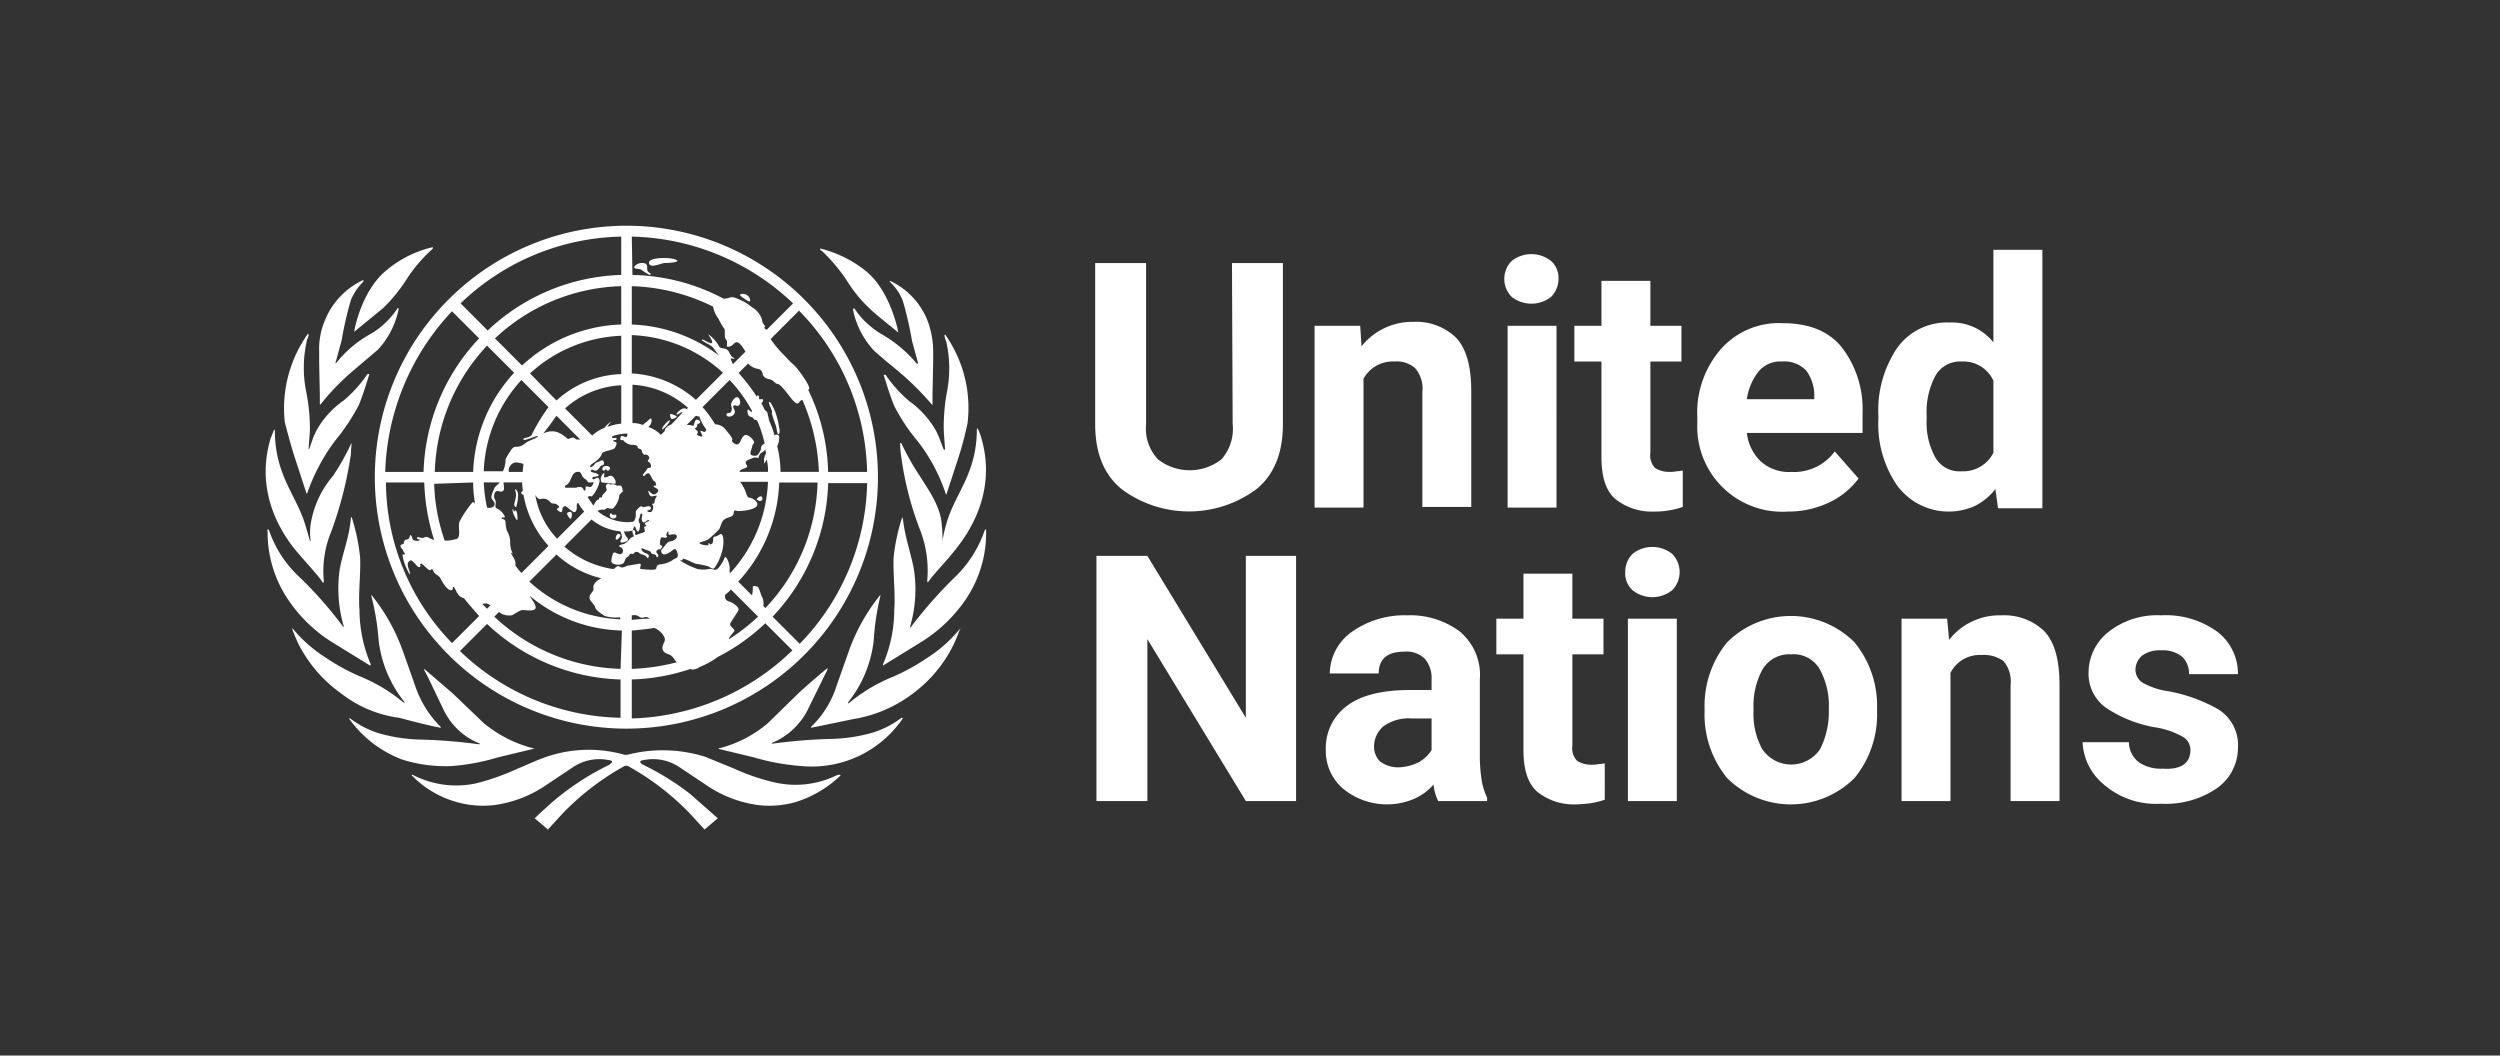
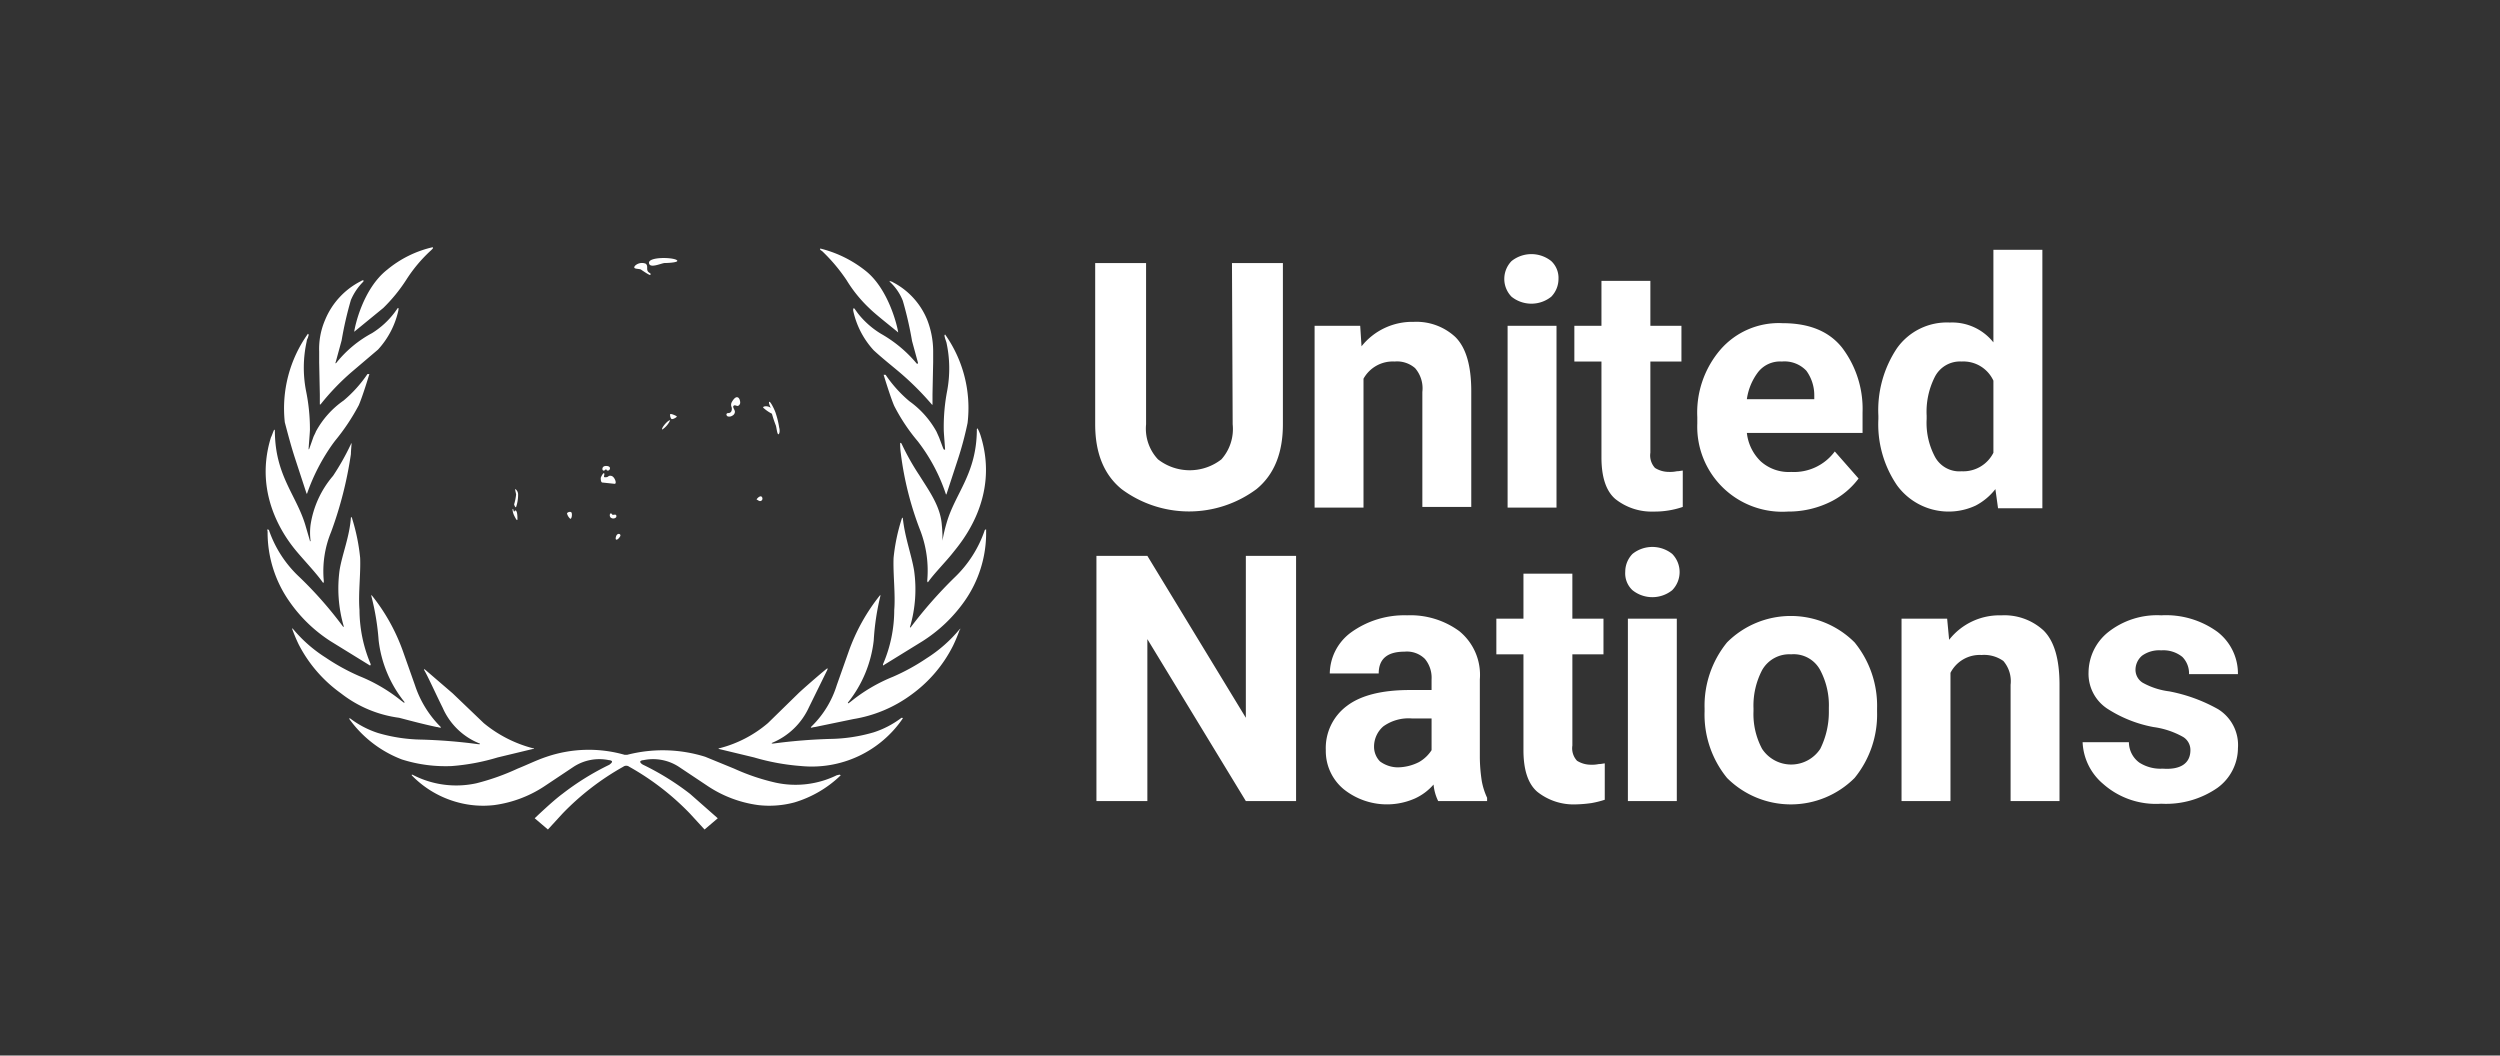
<svg xmlns="http://www.w3.org/2000/svg" width="270" height="114" viewBox="0 0 270 114">
  <rect x="0" y="0" width="270" height="114" fill="#333333" stroke="none" />
  <g id="Group_7123" data-name="Group 7123" transform="translate(-675 -3458)">
    <rect id="Rectangle_1680" data-name="Rectangle 1680" width="270" height="114" transform="translate(675 3458)" fill="none" />
    <g id="United_Nations" data-name="United Nations" transform="translate(703.685 3482.432)">
      <path id="Path_8957" data-name="Path 8957" d="M140.277,5.028h5.5V22.446c0,3.07-.928,5.425-2.855,7a12.207,12.207,0,0,1-14.563,0c-1.927-1.57-2.855-3.926-2.855-7V5.028H131V22.446a4.843,4.843,0,0,0,1.285,3.783,5.573,5.573,0,0,0,6.853,0,4.933,4.933,0,0,0,1.214-3.783Zm17.561,10.636a3.61,3.61,0,0,0-3.355,1.856V31.44H149.2V11.809h4.926l.143,2.213a7,7,0,0,1,5.639-2.641,6.179,6.179,0,0,1,4.5,1.642c1.142,1.142,1.713,3.07,1.713,5.854V31.369h-5.283V18.948a3.335,3.335,0,0,0-.785-2.57,2.971,2.971,0,0,0-2.213-.714Zm11.85-8.923a2.758,2.758,0,0,1,.785-1.927,3.434,3.434,0,0,1,4.283,0,2.483,2.483,0,0,1,.785,1.927,2.758,2.758,0,0,1-.785,1.927,3.434,3.434,0,0,1-4.283,0A2.758,2.758,0,0,1,169.687,6.741Zm5.639,5.068V31.44h-5.282V11.809Zm13.635,19.56a9.338,9.338,0,0,1-3.141.5,6.287,6.287,0,0,1-4.14-1.356q-1.5-1.285-1.5-4.5V15.664h-2.927V11.809h2.927V6.955h5.283v4.854h3.355v3.855h-3.355v9.851a1.987,1.987,0,0,0,.5,1.642,2.81,2.81,0,0,0,1.5.428,3.476,3.476,0,0,0,.857-.071c.286,0,.5-.071.642-.071ZM207.95,28.3a8.5,8.5,0,0,1-2.855,2.427,10.263,10.263,0,0,1-4.783,1.142,9.181,9.181,0,0,1-9.78-9.494V21.66a10.426,10.426,0,0,1,2.5-7.281,8.333,8.333,0,0,1,6.71-2.855c2.855,0,5,.857,6.425,2.641a10.935,10.935,0,0,1,2.213,7v2.213H195.886a5.024,5.024,0,0,0,1.5,3.07,4.523,4.523,0,0,0,3.284,1.142,5.474,5.474,0,0,0,4.711-2.213Zm-8.281-12.635a3.015,3.015,0,0,0-2.57,1.142,6.258,6.258,0,0,0-1.214,2.927h7.281V19.3a4.486,4.486,0,0,0-.857-2.641A3.249,3.249,0,0,0,199.669,15.664Zm23.343,15.848-.286-2.07a6.516,6.516,0,0,1-2.142,1.785,6.9,6.9,0,0,1-8.495-2.213,11.689,11.689,0,0,1-2-7.139v-.357a12.043,12.043,0,0,1,2-7.281,6.606,6.606,0,0,1,5.711-2.784,5.689,5.689,0,0,1,4.711,2.142V3.6H227.8V31.512Zm-7.71-9.637a7.79,7.79,0,0,0,.857,4,2.992,2.992,0,0,0,2.927,1.642,3.641,3.641,0,0,0,3.426-2V17.734a3.563,3.563,0,0,0-3.426-2.07,3.051,3.051,0,0,0-2.927,1.713,8.322,8.322,0,0,0-.857,4.14ZM147.2,36.651V63.135h-5.425L131.139,45.646V63.135h-5.5V36.651h5.5l10.636,17.489V36.651Zm15.348,26.484a5.12,5.12,0,0,1-.5-1.785,5.9,5.9,0,0,1-2,1.5,7.48,7.48,0,0,1-7.71-1,5.35,5.35,0,0,1-1.927-4.212,5.663,5.663,0,0,1,2.284-4.783c1.5-1.142,3.783-1.713,6.782-1.713h2.356V50a3.178,3.178,0,0,0-.714-2.213A2.753,2.753,0,0,0,158.908,47q-2.784,0-2.784,2.356h-5.283a5.582,5.582,0,0,1,2.284-4.426,9.839,9.839,0,0,1,6.068-1.856,8.935,8.935,0,0,1,5.639,1.713A6.085,6.085,0,0,1,167.046,50v8.281a17.367,17.367,0,0,0,.214,2.713,7.448,7.448,0,0,0,.571,1.785v.357Zm-4.354-3.641a5.151,5.151,0,0,0,2.284-.571,3.9,3.9,0,0,0,1.356-1.285V54.212h-2.142a4.683,4.683,0,0,0-3.07.857,2.892,2.892,0,0,0-1,2.142,2.261,2.261,0,0,0,.642,1.642,3.286,3.286,0,0,0,1.927.642Zm22.344,3.5a10.438,10.438,0,0,1-1.428.357,13.864,13.864,0,0,1-1.713.143,6.287,6.287,0,0,1-4.14-1.356q-1.5-1.285-1.5-4.5V47.288h-2.927V43.433h2.927V38.579h5.282v4.854H180.4v3.855H177.04v9.851a1.987,1.987,0,0,0,.5,1.642,2.81,2.81,0,0,0,1.5.428,3.475,3.475,0,0,0,.857-.071c.286,0,.5-.071.642-.071Zm2.213-24.628a2.758,2.758,0,0,1,.785-1.927,3.434,3.434,0,0,1,4.283,0,2.8,2.8,0,0,1,0,3.926,3.434,3.434,0,0,1-4.283,0A2.484,2.484,0,0,1,182.751,38.365Zm5.568,5.068v19.7h-5.283v-19.7Zm3,10.065v-.357A10.832,10.832,0,0,1,193.744,46a9.737,9.737,0,0,1,13.777,0,10.832,10.832,0,0,1,2.427,7.139V53.5a10.832,10.832,0,0,1-2.427,7.139,9.737,9.737,0,0,1-13.777,0,10.832,10.832,0,0,1-2.427-7.139Zm5.283-.428v.357a7.946,7.946,0,0,0,.928,4.069,3.762,3.762,0,0,0,6.282,0,8.945,8.945,0,0,0,.928-4.069V53.07A8.114,8.114,0,0,0,203.81,49a3.241,3.241,0,0,0-3.141-1.713A3.365,3.365,0,0,0,197.528,49a8.287,8.287,0,0,0-.928,4.069Zm24.628-5.711a3.545,3.545,0,0,0-3.355,1.927V63.135H212.59v-19.7h4.926l.214,2.284a6.9,6.9,0,0,1,5.639-2.641,6.238,6.238,0,0,1,4.569,1.642c1.142,1.142,1.713,3.07,1.713,5.854V63.135h-5.283V50.572a3.335,3.335,0,0,0-.785-2.57,3.593,3.593,0,0,0-2.356-.642Zm22.558,10.279A1.646,1.646,0,0,0,243,56.211a8.99,8.99,0,0,0-3.212-1.071,13.874,13.874,0,0,1-5-2,4.509,4.509,0,0,1-2-3.926,5.631,5.631,0,0,1,2.07-4.283,8.519,8.519,0,0,1,5.782-1.856,9.445,9.445,0,0,1,6.068,1.785,5.681,5.681,0,0,1,2.213,4.569h-5.282a2.528,2.528,0,0,0-.714-1.856,3.249,3.249,0,0,0-2.284-.714,3.163,3.163,0,0,0-2.07.571,2.009,2.009,0,0,0-.714,1.5,1.646,1.646,0,0,0,.785,1.428,7.905,7.905,0,0,0,2.855.928,17.4,17.4,0,0,1,5.283,1.927,4.554,4.554,0,0,1,2.142,4.212,5.342,5.342,0,0,1-2.213,4.283,9.726,9.726,0,0,1-6.068,1.713,8.59,8.59,0,0,1-6.282-2.142,6.223,6.223,0,0,1-2.213-4.5h5a2.74,2.74,0,0,0,1.142,2.213,4.227,4.227,0,0,0,2.5.642c1.927.143,3-.571,3-2Z" transform="translate(-35.909 -1.052)" fill="#fff" />
      <g id="Group_7112" data-name="Group 7112" transform="translate(0.007 -0.075)">
        <g id="Group_7111" data-name="Group 7111">
          <g id="Group_7110" data-name="Group 7110">
            <g id="Group_7109" data-name="Group 7109">
              <path id="Path_8958" data-name="Path 8958" d="M68,71.94a10.124,10.124,0,0,1-6.639.785,23.073,23.073,0,0,1-4.426-1.5L53.8,69.941a15.352,15.352,0,0,0-8.423-.214h-.286a14.125,14.125,0,0,0-8.423.214c-1.071.357-2.07.857-3.141,1.285A25.146,25.146,0,0,1,29.1,72.8a10.177,10.177,0,0,1-6.639-.785l-.286-.143c-.071,0-.071,0-.071.071a10.81,10.81,0,0,0,5,2.927,10.458,10.458,0,0,0,3.926.286,12.962,12.962,0,0,0,5.568-2.142l3-2a5.088,5.088,0,0,1,3.783-.714c.714.071.143.428.071.5a28.552,28.552,0,0,0-5.068,3.141c-1.071.785-3,2.641-3,2.641l1.428,1.214,1.57-1.713a28.338,28.338,0,0,1,6.567-5.068.535.535,0,0,1,.642,0,28.338,28.338,0,0,1,6.567,5.068l1.57,1.713,1.428-1.214-3-2.641A28.552,28.552,0,0,0,47.085,70.8c-.143-.071-.642-.428.071-.5a5.088,5.088,0,0,1,3.783.714l3,2a12.962,12.962,0,0,0,5.568,2.142,10.458,10.458,0,0,0,3.926-.286,12.193,12.193,0,0,0,5-2.927.249.249,0,0,0-.143-.071L68,71.94m7-6.211a10.056,10.056,0,0,1-3,1.57,17.515,17.515,0,0,1-4.711.714,59.293,59.293,0,0,0-6.139.5c-.143,0-.214,0-.143-.071a7.54,7.54,0,0,0,4-3.855l2-4.069v-.143c-.143.071-2.142,1.785-3.07,2.641L60.577,66.3a13.032,13.032,0,0,1-5.211,2.713h-.071l-.071.071,3.855.928a24.384,24.384,0,0,0,5.068.928A11.894,11.894,0,0,0,75.139,65.8c0-.071-.071-.071-.143-.071m6.282-9.566a15.052,15.052,0,0,1-3.569,3.141,22.47,22.47,0,0,1-3.641,2,17.739,17.739,0,0,0-4.5,2.641l-.286.214c-.071,0-.071,0-.071-.071A13.069,13.069,0,0,0,72,57.378a26.664,26.664,0,0,1,.714-4.783v-.143a20.815,20.815,0,0,0-3.426,6.139L68,62.232a10.542,10.542,0,0,1-2.641,4.354l-.143.143V66.8c.143,0,.286-.071.428-.071l4.14-.857a14.441,14.441,0,0,0,6.282-2.641,14.6,14.6,0,0,0,4.5-5.283,17.435,17.435,0,0,0,.714-1.713c.143-.143.071-.143,0-.071m2.713-10.708a12.7,12.7,0,0,1-3.284,5.14A47.711,47.711,0,0,0,76,55.95c0,.071-.143,0-.071-.071a14.427,14.427,0,0,0,.428-6.068c-.286-1.713-1-3.569-1.214-5.639l-.071-.071c0,.071-.071.143-.071.214a20.317,20.317,0,0,0-.857,4.14c-.071,1.713.214,3.926.071,5.639A14.816,14.816,0,0,1,73,59.948v.143l4.283-2.641a16.075,16.075,0,0,0,4.5-4.283,12.8,12.8,0,0,0,2.356-7.5v-.286a.249.249,0,0,0-.143.071" transform="translate(-6.329 -12.566)" fill="#fff" />
              <path id="Path_8959" data-name="Path 8959" d="M73.1,34.9h0a13.754,13.754,0,0,0-.071-1.713c-.143-2-1.356-3.641-2.427-5.354A26.532,26.532,0,0,1,68.675,24.4a.249.249,0,0,0-.143-.071,7.4,7.4,0,0,0,.071,1.142A34.771,34.771,0,0,0,70.745,33.9a12.171,12.171,0,0,1,.714,5.283c0,.143,0,.143.071.214.642-.928,1.927-2.213,2.713-3.212s5.068-5.854,3-12.564a4.366,4.366,0,0,0-.357-.857l-.071.071c0,4.854-2.356,6.924-3.284,10.208A15.916,15.916,0,0,0,73.1,34.9m.071-9.994-.428-1.142-.286-.642a9.925,9.925,0,0,0-2.927-3.284,13.9,13.9,0,0,1-2.57-2.855h-.214c.071.214.714,2.356,1.142,3.355a20.143,20.143,0,0,0,2.57,3.855l.214.286a19.133,19.133,0,0,1,2.784,5.354.07.07,0,0,0,.071.071l1.214-3.712a36.534,36.534,0,0,0,1.071-4,13.742,13.742,0,0,0-2.427-9.566.249.249,0,0,0-.071.143l.071.286.143.428a13.167,13.167,0,0,1,.071,5.283,20.55,20.55,0,0,0-.357,4.212c0,.214.143,2,.143,2.07s-.071,0-.143,0M67.461,6.983a5.522,5.522,0,0,1,1.356,2,38.909,38.909,0,0,1,1,4.355l.642,2.356c0,.071-.071.143-.143.071a14.025,14.025,0,0,0-3.855-3.212,9.287,9.287,0,0,1-2.5-2.213l-.357-.5a.1.1,0,0,0-.143,0v.214a9.154,9.154,0,0,0,2.213,4.283c.928.857,1.927,1.642,2.855,2.427a31.059,31.059,0,0,1,3.426,3.426s.071.071.071,0V19.048l.071-3.426V14.479a9.413,9.413,0,0,0-.642-3.426,7.958,7.958,0,0,0-3.712-4.069c-.071-.071-.214-.071-.357-.143a.221.221,0,0,0,.071.143M60.108,3.628A18.661,18.661,0,0,1,62.75,6.769a14.707,14.707,0,0,0,2.5,3.07c.642.642,2.57,2.142,3.07,2.57-.071-.571-1-4.64-3.5-6.639a12.743,12.743,0,0,0-4.926-2.427v.143l.214.143M20.133,59.237a23.076,23.076,0,0,0,4.926-.928l3.855-.928h.071a.07.07,0,0,0-.071-.071h-.071A13.8,13.8,0,0,1,23.559,54.6L20.2,51.385l-3.07-2.641v.143c.286.428,1.356,2.784,2,4.069a7.294,7.294,0,0,0,4,3.855c.071.071,0,.071-.143.071a57.72,57.72,0,0,0-6.139-.5,17.515,17.515,0,0,1-4.711-.714,10.056,10.056,0,0,1-3-1.57H9a12.457,12.457,0,0,0,5.711,4.426,15.565,15.565,0,0,0,5.425.714m-1.642-4.212c.143,0,.214.071.428.071v-.071l-.143-.143a11.352,11.352,0,0,1-2.641-4.355L14.85,46.888a20.815,20.815,0,0,0-3.426-6.139v.143a26.75,26.75,0,0,1,.785,4.783,13.006,13.006,0,0,0,2.784,6.639c0,.071,0,.143-.071.071l-.286-.214a17.739,17.739,0,0,0-4.5-2.641,22.47,22.47,0,0,1-3.641-2,15.052,15.052,0,0,1-3.569-3.141H2.857A17.436,17.436,0,0,0,3.571,46.1,14.793,14.793,0,0,0,8.14,51.385a12.928,12.928,0,0,0,6.282,2.641c1.356.357,2.713.714,4.069,1M7,45.746l4.283,2.641a.249.249,0,0,0,.071-.143,15.08,15.08,0,0,1-1.214-5.854c-.143-1.785.143-3.926.071-5.639a21,21,0,0,0-.857-4.212c0-.071-.071-.143-.071-.214l-.071.071h0c-.143,2.07-.928,3.926-1.214,5.639A14.593,14.593,0,0,0,8.426,44.1c.071.071-.071.143-.071.071a42.145,42.145,0,0,0-4.711-5.354A12.457,12.457,0,0,1,.359,33.753a.249.249,0,0,0-.143-.071c-.071,0,0,.143,0,.286a12.955,12.955,0,0,0,2.356,7.5A15.839,15.839,0,0,0,7,45.746m-.785-6.282c.071-.071.071-.071.071-.214a11.112,11.112,0,0,1,.785-5.283,41.647,41.647,0,0,0,2.142-8.423c0-.357.071-1,.071-1.142-.071,0-.071,0-.071.071A26.531,26.531,0,0,1,7.283,27.9a10.568,10.568,0,0,0-2.427,5.283,6.88,6.88,0,0,0,0,1.713.07.07,0,0,1-.071.071V34.9l-.5-1.713C3.286,29.9,1,27.828,1,22.974L.93,22.9c-.143.286-.214.571-.357.857-2.07,6.71,2.142,11.564,3,12.564s2,2.213,2.641,3.141m-3-13.349,1.214,3.712a.07.07,0,0,0,.071-.071A21.215,21.215,0,0,1,7.283,24.4l.214-.286a22.644,22.644,0,0,0,2.57-3.855c.428-1,1.071-3.141,1.142-3.355H11a13.9,13.9,0,0,1-2.57,2.855,9.7,9.7,0,0,0-3,3.355c-.071.214-.214.428-.286.642l-.428,1.214s-.071.143-.071,0,.143-1.785.143-2.07a20.562,20.562,0,0,0-.428-4.212,13.149,13.149,0,0,1,.071-5.283,1.015,1.015,0,0,1,.143-.428c0-.071.071-.214.071-.286s0-.071-.071-.143a13.877,13.877,0,0,0-2.5,9.566c.357,1.356.714,2.713,1.142,4m2.57-10.422.071,3.426V20.19h.071a25.918,25.918,0,0,1,3.355-3.5l2.855-2.427a9.154,9.154,0,0,0,2.213-4.283V9.767h-.071l-.357.5A8.99,8.99,0,0,1,11.5,12.48,12.5,12.5,0,0,0,7.64,15.692c-.071.071-.143.071-.071-.071l.642-2.356a38.909,38.909,0,0,1,1-4.355,6.2,6.2,0,0,1,1.356-2V6.769c-.143,0-.214.071-.357.143a8.187,8.187,0,0,0-3.783,4.14,7.925,7.925,0,0,0-.642,3.426v1.214m3.783-3.355h0l3.141-2.57a17.387,17.387,0,0,0,2.5-3.07,15.82,15.82,0,0,1,2.641-3.141l.214-.214V3.2a11.819,11.819,0,0,0-4.926,2.427c-2.641,2.07-3.5,6.139-3.569,6.71m28.7,22.129c.214-.286-.286-.5-.428,0s.214.357.428,0M43.69,21.9c-.214-.071-1,.857-.857,1a2.374,2.374,0,0,0,.857-1m.143-.143c.143.071.642-.214.571-.286s-.714-.357-.714-.214a.683.683,0,0,0,.143.5m9.637,8.852c.286-.071.214-.5,0-.5s-.5.357-.428.357.286.214.428.143m-3.5-9.494c-.214,0-.286.214-.071.357a.586.586,0,0,0,.5-.071.482.482,0,0,0,.286-.428c0-.214-.286-.5-.143-.642s.357.071.5,0a.393.393,0,0,0,.214-.357c0-.143-.071-.571-.357-.571s-.571.571-.571.571a.61.61,0,0,0,0,.5c.071.286,0,.642-.357.642" transform="translate(-0.007 -0.862)" fill="#fff" />
-               <path id="Path_8960" data-name="Path 8960" d="M65.372,21.66a13.52,13.52,0,0,0,.428,1.285c.071.214.143,1,.286.928s.143-.5.071-.714a9.215,9.215,0,0,0-.357-1.5c-.071-.286-.571-1.356-.714-1.285s.214.714.286,1-.071.143,0,.286m-2.5-12.135c.214.071.214-.357-.143-.642s-.928-.143-.785,0a4.293,4.293,0,0,0,.928.642M52.166,6.454c-.5-.286-.071-.714-.428-1a1.089,1.089,0,0,0-1.142.214c-.357.428.428.286.642.428s.928.642,1,.571a.137.137,0,0,0-.071-.214m2.855-1.428c-.642-.286-3-.286-2.927.357s1.356,0,1.713,0,1.785-.071,1.214-.357m-6.5,27.555c-.143-.071-.357.071-.428-.071s-.214-.071-.214,0a.362.362,0,0,0,.071.357.434.434,0,0,0,.571,0,.217.217,0,0,0,0-.286M47.169,27.8c.214,0,.214-.143.286-.143s0,.143.214.143.428-.5-.214-.5c-.5,0-.428.5-.286.5m.857.571c-.357-.071-.286.143-.571.143-.428.071-.071-.286-.214-.428-.071-.071-.286.286-.357.5,0,.143,0,.428.143.5l1.356.143c.286,0,0-.785-.357-.857M43.6,33.01c.143,0,.214-.428.143-.642s-.5-.071-.5.071a1.126,1.126,0,0,0,.357.571m-5.711,0c0-.143,0-.714-.143-.857s-.143.071-.214.071-.071-.286-.143-.286,0,.428.143.714.357.714.357.357m-.143-1.285a4.042,4.042,0,0,0,.214-1.285.753.753,0,0,0-.286-.642c-.071,0,0,.214.071.571a5.691,5.691,0,0,1-.214,1.071c0,.071.143.428.214.286" transform="translate(-10.696 -1.333)" fill="#fff" />
-               <path id="Path_8961" data-name="Path 8961" d="M24.5,46.308A27.157,27.157,0,1,0,24.5,7.9a27.1,27.1,0,0,0,0,38.405M17.721,27.676h4.14a22.662,22.662,0,0,0,1.071,6.211,2.536,2.536,0,0,1-.642-.286c-.286-.143-.5.071-.571.071-.286,0-.642-.214-.642,0s.286.071.286.214-.714.143-.785-.143-.214-.571-.286-.214-.357.286-.5.357a.545.545,0,0,0-.143.357c0,.143-.357.071-.357.286s.214.286.286.5.286.357.143.428-.071-.071-.214,0a5.526,5.526,0,0,0,.785,2.142c.143-.071-.214-.714-.214-1a.478.478,0,0,1,.286-.5c.214-.143.785.857,1,.714s-.071-.286.143-.357.857.928,1.071.642c.143-.214.286.143.286.214.214.357.571.357.785.785s.714,1.214,1.071,1.214.143-.357.286-.357.286.5.5.785a1.04,1.04,0,0,0,.642.428c.5.642,1.071,1.285,1.642,1.927l-2.927,2.927a25.075,25.075,0,0,1-7.139-17.347m23.629-5.925-.286.143a4,4,0,0,0-1.071.714l-2.927-2.927a9.785,9.785,0,0,1,6.068-2.5v4.14a5.724,5.724,0,0,0-1.5.357,2.664,2.664,0,0,1,.428-.571,2.3,2.3,0,0,0-.714.642m-2.213,6.782h0v.143c0-.143-.071-.214-.143-.357-.071-.071-.143-.143-.214-.143h-.357l-.143.071h-1c-.143,0-.214,0-.214-.071-.071-.286.357-.071.642-.928.071-.071.071-.214.143-.286l.071-.143.071-.071.071-.071a.524.524,0,0,1,.428-.143h.143l.143.143.214.428c.071.071.143.071.143.143a.985.985,0,0,1,.286.214l.071.071V27.6c.071.071.071.071.143.071h.286c.143-.071.143,0,.214,0v.071c0,.071,0,.071-.071.143,0,.071-.071.071-.071.143-.071.071-.143.143-.214.143a3.092,3.092,0,0,1-.357-.071c-.071,0-.143,0-.143.071v.357m-7.852,6.853a2.614,2.614,0,0,1-.286-1.285,2.407,2.407,0,0,0-.357-1.214,3.583,3.583,0,0,1-.143-.857c0-.5-.428-.357-.428-.5s.357,0,.357-.143a1.721,1.721,0,0,0-.785-.857c-.357-.143-.214-.357-.214-.571a.769.769,0,0,0-.143-.571c-.071-.286,0-.785.357-.785.143,0,.357.143.571,0s.071-.571.071-.928h2c0,.286.071.642.071.928-.143.071-.214.214-.143.286s.143.143.214.071a11.045,11.045,0,0,0,2.713,5.568l-2.927,2.927a7.586,7.586,0,0,1-.642-.785v-.214c0-.5-.357-.785-.5-1.214m-2.57-4.854a16.565,16.565,0,0,1-.357-2.713H30c-.143.214-.5.428-.571.642s-.5.928-.214,1.214c.642.714-.143,1-.571.857M29,40.954l-.357.357-.5-.5a.779.779,0,0,1,.857.143m4.426-18.346c-.071,0-.071.071-.143.071-.214.214-.785.143-.714.357s1.57-.5,1.57-.357-.642.357-1.071.571-.571.571-1.285.571c-.357,0-.5.286-.642.5a5.325,5.325,0,0,0-.5.857,2.8,2.8,0,0,1-.286,1.285h-2.07a15.433,15.433,0,0,1,4.069-9.851l2.927,2.927a19.518,19.518,0,0,0-1.856,3.07m2.713-2.142,2.57,2.57h-.286c-.286,0-.286-.214-.5-.214-.428.071-.5.214-.571.143a4,4,0,0,0-1.071-.714,1.958,1.958,0,0,0-1.428.071c-.071,0-.071.071-.143.071.5-.642,1-1.285,1.428-1.927m-3.569,5.211c0,.286-.071.571-.071.857H31a.728.728,0,0,1,.143-.642A.773.773,0,0,1,32,25.534a2.207,2.207,0,0,1,.571.143m1.285,3.355.143.214c.143.143.286.286.428.214a1.523,1.523,0,0,1,.571,0,1.28,1.28,0,0,1,.5.357c.143.214.428.071.642.214s.428.286.143.428.286.428.357.428.143-.143.143-.357c0-.071.143-.357.357-.286s.857.857,1.071.571.071-.642.143-.785a.154.154,0,0,1,.143-.143,4.293,4.293,0,0,0,.642.928l-2.927,2.927a8.977,8.977,0,0,1-2.356-4.711m2.284-10.208L33.283,15.9a15.433,15.433,0,0,1,9.851-4.069v4.14a10.9,10.9,0,0,0-7,2.855m-3.712-3.783L29.5,12.114A20.732,20.732,0,0,1,43.134,6.475v4.14a16.444,16.444,0,0,0-10.708,4.426m-.857.785a16.6,16.6,0,0,0-4.426,10.708H23A20.732,20.732,0,0,1,28.643,12.9Zm-4.426,11.85a12.371,12.371,0,0,0,.214,2.284c-.071,0-.071-.214-.286-.143a11.724,11.724,0,0,0-1.356,2c-.286.5.143,1.57-.286,1.927a4.042,4.042,0,0,1-1.285.214h-.071a20.282,20.282,0,0,1-1.142-6.139ZM43.062,53.089a25.739,25.739,0,0,1-17.347-7.21l2.927-2.927a21.87,21.87,0,0,0,14.42,6Zm0-5.283a20.732,20.732,0,0,1-13.635-5.639l.5-.5a1.807,1.807,0,0,0,1.356.357c.286-.071.857-.571,1.214-.571s.928.143,1.285-.071-.214-.928-.428-1.285c-.071-.071-.071-.143-.143-.214a16.06,16.06,0,0,0,9.994,3.783Zm0-5.354a15.433,15.433,0,0,1-9.851-4.069l2.927-2.927a11.011,11.011,0,0,0,4.854,2.57c-.642.286-.928.714-.857,1.071s-.428.571-.428,1,.571.714.642,1.142c.071.214.571.571,1,.857a4.4,4.4,0,0,0,1.642.143Zm-.143-5.711c-.214-.143-.357.143-.642.286A10.3,10.3,0,0,1,36.995,34.6l2.927-2.927a5.807,5.807,0,0,0,3.141,1.285c0,.143.143.286.143.571s-.214.428-.143.571.714,0,.785-.214-.214-.357-.286-.571c-.071-.143-.071-.214-.143-.357h.214a1.976,1.976,0,0,0,.642-.071.154.154,0,0,0,.143-.143c0-.071.071-.143.071-.214s.071-.071.071-.143h0l.071.071c.071.143.214.571.357.5s.214-.714.143-.857a.535.535,0,0,1,0-.642c0-.071.071-.5.214-.428s0,.428,0,.571c0,.214.143.5.357.357.143-.071.286-.286.428-.214s-.357.214-.428.357.214.214.143.286-.143,0-.214.071.143.5,0,.571-.642.214-.785.286-.286-.071-.214-.143,0-.357-.143-.357-.143.071-.143.214.143.357.143.428-.214.143-.357.214a2.173,2.173,0,0,1-.571.571c-.214.143-.642.143-.642.286s.214.143.286.214c.143.214.214.5-.071.642s-.642-.214-.785-.143-.214.428-.286.857.785.571,1.214.357c.286-.143.214-.571.5-.714s.214-.428.5-.357.214-.214.5-.214.286.214.642.286c.571.143.571.571.642.357s.143-.357-.286-.5-.642-.642-.286-.5c.428.214.785.214.857.428s.5.143.571.357c.071.357.357,0,.143-.214s-.143-.286,0-.428.214.071.428-.214-.071-.214-.143-.357,0-.928.286-.785.571-.071.428-.143.071-.5.143-.5,0,.286.071.357.785-.214.857.143-.5.571-.642.571c-.286,0-.5.286-.714.571s-.428.357-.286.642.428.214.714.071.5-.357.642-.428c.286-.143.5.714.357.857s-.428.214-.571.357a3.03,3.03,0,0,1-1.356.428c-.286.071-.286.143-.357.428s-1.356.071-1.642.071.214-.642-.214-.571l-1.285.214c-.071,0-.5.357-.857.071M46.7,43.381a2.319,2.319,0,0,1,.928.714c.214.357.286.5.143.857-.357.642-.214,1.071.5,1.285.428.143.571.571.857.857a22.143,22.143,0,0,1-4.854.714v-4.14c.785-.071,1.642-.143,2.427-.286m-2.427-.857v-.5c.928-.143.714.428,1.356.214a.555.555,0,0,1,.571.143,17.5,17.5,0,0,0-1.927.143m0,10.636V48.949a21.656,21.656,0,0,0,6.353-1.142.262.262,0,0,0,.214.071,1.5,1.5,0,0,0,.785-.286,8.38,8.38,0,0,0,1.927-1.071,21.649,21.649,0,0,0,5.14-3.641l2.927,2.927a25.884,25.884,0,0,1-17.347,7.353M55.84,15.826l1-1a1.768,1.768,0,0,0,1,.571.614.614,0,0,1,.571.571c.071.357.428.5.785.571s.571.5.857.5,1.214,1.285,1.57,1.713c.214.214.5.571.714.286s.214-.214.357-.286a20.978,20.978,0,0,1,1.785,7.781h-4.14a12.4,12.4,0,0,0-.357-2.784,1.976,1.976,0,0,0,.214-.928.283.283,0,0,0-.5-.214,10.188,10.188,0,0,0-.571-1.57c-.071-.286-.143-.642-.214-.928,0-.071-.143-.143-.286-.286a6.634,6.634,0,0,0-.357-.714c.214-.143.286-.5,0-.428-.428.071-.143-.214-.286-.357s-.143,0-.214.071a19.878,19.878,0,0,0-1.856-2.427V15.9c-.143,0-.143-.071-.071-.071m2.5,24.2c-.143-.286-.214-.642-.357-.928-.071-.286-.642-.286-.642-.143a3.476,3.476,0,0,1-.071.857v.071l-1.5-1.5a16.6,16.6,0,0,0,4.426-10.708h4.14A20.409,20.409,0,0,1,58.7,41.239l-.214-.214a1.711,1.711,0,0,0-.143-1m-3.426,2.855c.214-.357.642-1,.857-1.356s-.571-.857-1-1-.428-.357-.428-.714a4.618,4.618,0,0,0,.642-.571l2.927,2.927a20.5,20.5,0,0,1-3.141,2.427c-.071-.143.428-.642.571-.857s-.571-.5-.428-.857M56.7,25.82c-.357-.5.143-.571.642-.785.286-.143.642.071.642-.071a.723.723,0,0,1,.286-.5,1.049,1.049,0,0,0,.428-.357c0,.143.071.286.071.428a1.627,1.627,0,0,0-.214.785c0,.214,0,.5.214,0,0-.071.071-.071.071-.143a4.624,4.624,0,0,1,.143,1.356h-3.07v-.071c.214-.357,1-.286.785-.642m.571-5.854a.07.07,0,0,1-.071.071c-.071.071-.428-.5-.428-.071s.143.571.428.642.143.214.357.286a.541.541,0,0,1,.286.143,13.773,13.773,0,0,1,.785,2.427.985.985,0,0,0-.286.214c-.143.143-.071.428-.214.642-.214.357-.286.571-.857.428-.357-.143-.071-.571,0-.928s.214-.286.214-.5-.714-1-1.071-.714-.286.571-.571.857c-.143.143-.286.143-.5,0s-.286-.286-.214-.428-.5-.785-.714-1.071a1.49,1.49,0,0,0-1.142-.571,11.22,11.22,0,0,0-1.356-1.856l2.927-2.927a15.4,15.4,0,0,1,2.427,3.355m-4.926,2-.143.214c-.071.143-.428-.143-.5-.071s.5.785-.071.571-.214-.214-.214-.428-.5-.357-.214-.5,0-.357.286-.428.214-.357-.143-.428-.286.785-.5.642a1.976,1.976,0,0,0-.642-.071l1-1a.644.644,0,0,0,.357.071,4.6,4.6,0,0,0,.785,1.428M51.2,36.456a9.18,9.18,0,0,1,1.356.286c.286.143.5.428.714.071a5.633,5.633,0,0,0,.857-2.142c.143-1.071-.071-1.428-.214-1.428s-.428.286-.714.286c-.143,0-.143.286-.143.5s-.286.428-.357.286-.214-.071-.143.071-.571.071-.857-.071c-.428-.214.5-.214.928-.571a13.705,13.705,0,0,0,1.071-1c.214-.357.214-.785.571-1.071s.928-.214,1-.642.143-.357.357-.286,2.213-.071,2.213-.714c0-.286-.428-.642-.857-.714-.286,0-.357-.571-.5-.857a5.324,5.324,0,0,0-.5-.857h3a15.433,15.433,0,0,1-4.069,9.851l-.071-.071V37.1c.071-.571-.357-1.5-.5-1.356s0,.143-.428.785c-.143.214-.357.571-.642.571s-.286-.143-.714-.071a3.073,3.073,0,0,1-1.142,0,7.933,7.933,0,0,1-1.927-.928c.071-.071.286.071.286-.143s1.142.428,1.428.5m11.207,8.638-2.927-2.927a21.87,21.87,0,0,0,6-14.42h4.212a25.618,25.618,0,0,1-7.281,17.347m7.281-18.56H65.477a21.254,21.254,0,0,0-2.142-8.852l.071-.071c.286-.286-1.356-2.427-1.642-2.641a11.3,11.3,0,0,1-.928-.928,12.731,12.731,0,0,1-1.57-1.856l3.07-3.07a25.538,25.538,0,0,1,7.353,17.418M44.276,1.121a26.054,26.054,0,0,1,17.418,7.21l-2.855,2.855c-.143-.071-.286-.143-.214-.286.143-.214-.214-.214-.286-.785a2.263,2.263,0,0,0-1.071-1.356,7.241,7.241,0,0,0-.928-.642c-.357-.143-1.071-.571-1.428-.428a2.536,2.536,0,0,1-.714.143,21.765,21.765,0,0,0-9.851-2.57Zm0,5.354a21.018,21.018,0,0,1,8.78,2.213,2.975,2.975,0,0,0,.571,1.285,7.133,7.133,0,0,0,.571,1c.214.214.071.642.143,1,0,.143.143.286.214.428v.571c0,.071.286.071.5-.071s.357-.428.642-.357.642.642.857,1L55.2,14.9c-.143-.286-.286-.642-.214-.642s.214.071.286.071c.286,0-.214-.214-.214-.286-.214-.214-.214-.5-.5-.714s-.714-.071-.857-.357a3.912,3.912,0,0,0-1.142-1.285c-.071,0,.571.785.357.928s-1-.5-1.071-.357.857.5,1.142.785c.143.143.428.571.714.928a16.612,16.612,0,0,0-9.423-3.355Zm0,5.283a15.433,15.433,0,0,1,9.851,4.069L51.2,18.753A11.339,11.339,0,0,0,44.276,15.9Zm0,5.354a9.857,9.857,0,0,1,6.068,2.5l-.143.143-.143-.071c-.357-.143-1.071.571-.928.642s.428-.286.571-.214h.071l-1.214,1.285c-.357.143-.714.428-.714.642v.071l-.428.428-.214-.214a3.62,3.62,0,0,0-1.142-.642.961.961,0,0,0,.357-.642c0-.428-.143-.286-.357-.071s-.428.286-.571.5a3.233,3.233,0,0,0-1.142-.214v-4.14Zm-.5,5.283a.314.314,0,0,1-.071.357h0c-.143.143-.571-.357-.642.071-.143.428.286.214.286.286a1.324,1.324,0,0,0,.857.5c.286,0,.714,0,.714.286,0,.143.357.143.428.286,0,.214.214.571.357.5s.357.071.428.214,0,.214-.071.357c-.214.214.214.143.286.571s-.357.143-.428.428c-.143.214-.286.357-.428.571-.071.071.071.214.143.143s.214-.286.428-.286.428.785.642.857.143.357.214.428-.357,0-.286.143.5.214.5.428a.534.534,0,0,1-.5.428c-.214,0-.571-.5-.571-.357s.143.571.357.571.714-.214.5.071-.143.714-.286.714-.214,0-.071.214a.728.728,0,0,1-.143.642.4.4,0,0,1-.5-.071c0-.071.428-.071.428-.286s-.214-.286-.642-.143c-.214.071-.286-.071-.428-.071s-.571.5-.571.571v.357a1.206,1.206,0,0,1-.214.714,2.928,2.928,0,0,1-.785.071,5.06,5.06,0,0,1-3.141-1.214,1.345,1.345,0,0,1,.571-.143c.214.071.286-.071.428-.143s.5.143.714,0a2.446,2.446,0,0,0,.642-1.285c-.071-.214.5-.571.428-.642s-.143.071-.143,0,.143-.071,0-.357-.357-.143-.5-.143c-.214-.143-.571-.214-.642-.143s-.286-.143-.357-.071a.228.228,0,0,0-.214.214c-.071.143.071.286.071.428-.071.286-.5.5-.5.714s-.214.071-.286.143,0,.214-.143.214-.357.357-.5.642c-.214-.286-.428-.642-.642-.928.143-.071.286-.143.357-.071.214.143,1.071-1.356.928-1.785s-.357-.143-.571-.071-.214-.143-.143-.214,1-.071.5-.357c-.214-.143-.785-.143-.714-.357s.357,0,.428,0c.357.143.571-.571.785-.571.357,0,.214-.714-.143-.5s-.5.143-.642.357-.5.5-.5.214c0-.143.785-.571.928-.785a1.554,1.554,0,0,0,.357-.571c.071-.214,1.071-.357,1.285-.5a.881.881,0,0,0,.286-.571c0-.214-.286-.143-.357-.286s.357,0,.357-.214-.357,0-.5-.143c0-.071,0-.071.071-.143a4.59,4.59,0,0,1,1.57-.286h.143M43.134,1.121v4.14a21.87,21.87,0,0,0-14.42,6L25.787,8.331a25.739,25.739,0,0,1,17.347-7.21M24.859,9.187l2.927,2.927a21.87,21.87,0,0,0-6,14.42h-4.14a26.426,26.426,0,0,1,7.21-17.347" transform="translate(-4.734 0.075)" fill="#fff" />
+               <path id="Path_8960" data-name="Path 8960" d="M65.372,21.66a13.52,13.52,0,0,0,.428,1.285c.071.214.143,1,.286.928s.143-.5.071-.714a9.215,9.215,0,0,0-.357-1.5c-.071-.286-.571-1.356-.714-1.285s.214.714.286,1-.071.143,0,.286c.214.071.214-.357-.143-.642s-.928-.143-.785,0a4.293,4.293,0,0,0,.928.642M52.166,6.454c-.5-.286-.071-.714-.428-1a1.089,1.089,0,0,0-1.142.214c-.357.428.428.286.642.428s.928.642,1,.571a.137.137,0,0,0-.071-.214m2.855-1.428c-.642-.286-3-.286-2.927.357s1.356,0,1.713,0,1.785-.071,1.214-.357m-6.5,27.555c-.143-.071-.357.071-.428-.071s-.214-.071-.214,0a.362.362,0,0,0,.071.357.434.434,0,0,0,.571,0,.217.217,0,0,0,0-.286M47.169,27.8c.214,0,.214-.143.286-.143s0,.143.214.143.428-.5-.214-.5c-.5,0-.428.5-.286.5m.857.571c-.357-.071-.286.143-.571.143-.428.071-.071-.286-.214-.428-.071-.071-.286.286-.357.5,0,.143,0,.428.143.5l1.356.143c.286,0,0-.785-.357-.857M43.6,33.01c.143,0,.214-.428.143-.642s-.5-.071-.5.071a1.126,1.126,0,0,0,.357.571m-5.711,0c0-.143,0-.714-.143-.857s-.143.071-.214.071-.071-.286-.143-.286,0,.428.143.714.357.714.357.357m-.143-1.285a4.042,4.042,0,0,0,.214-1.285.753.753,0,0,0-.286-.642c-.071,0,0,.214.071.571a5.691,5.691,0,0,1-.214,1.071c0,.071.143.428.214.286" transform="translate(-10.696 -1.333)" fill="#fff" />
            </g>
          </g>
        </g>
      </g>
    </g>
  </g>
</svg>